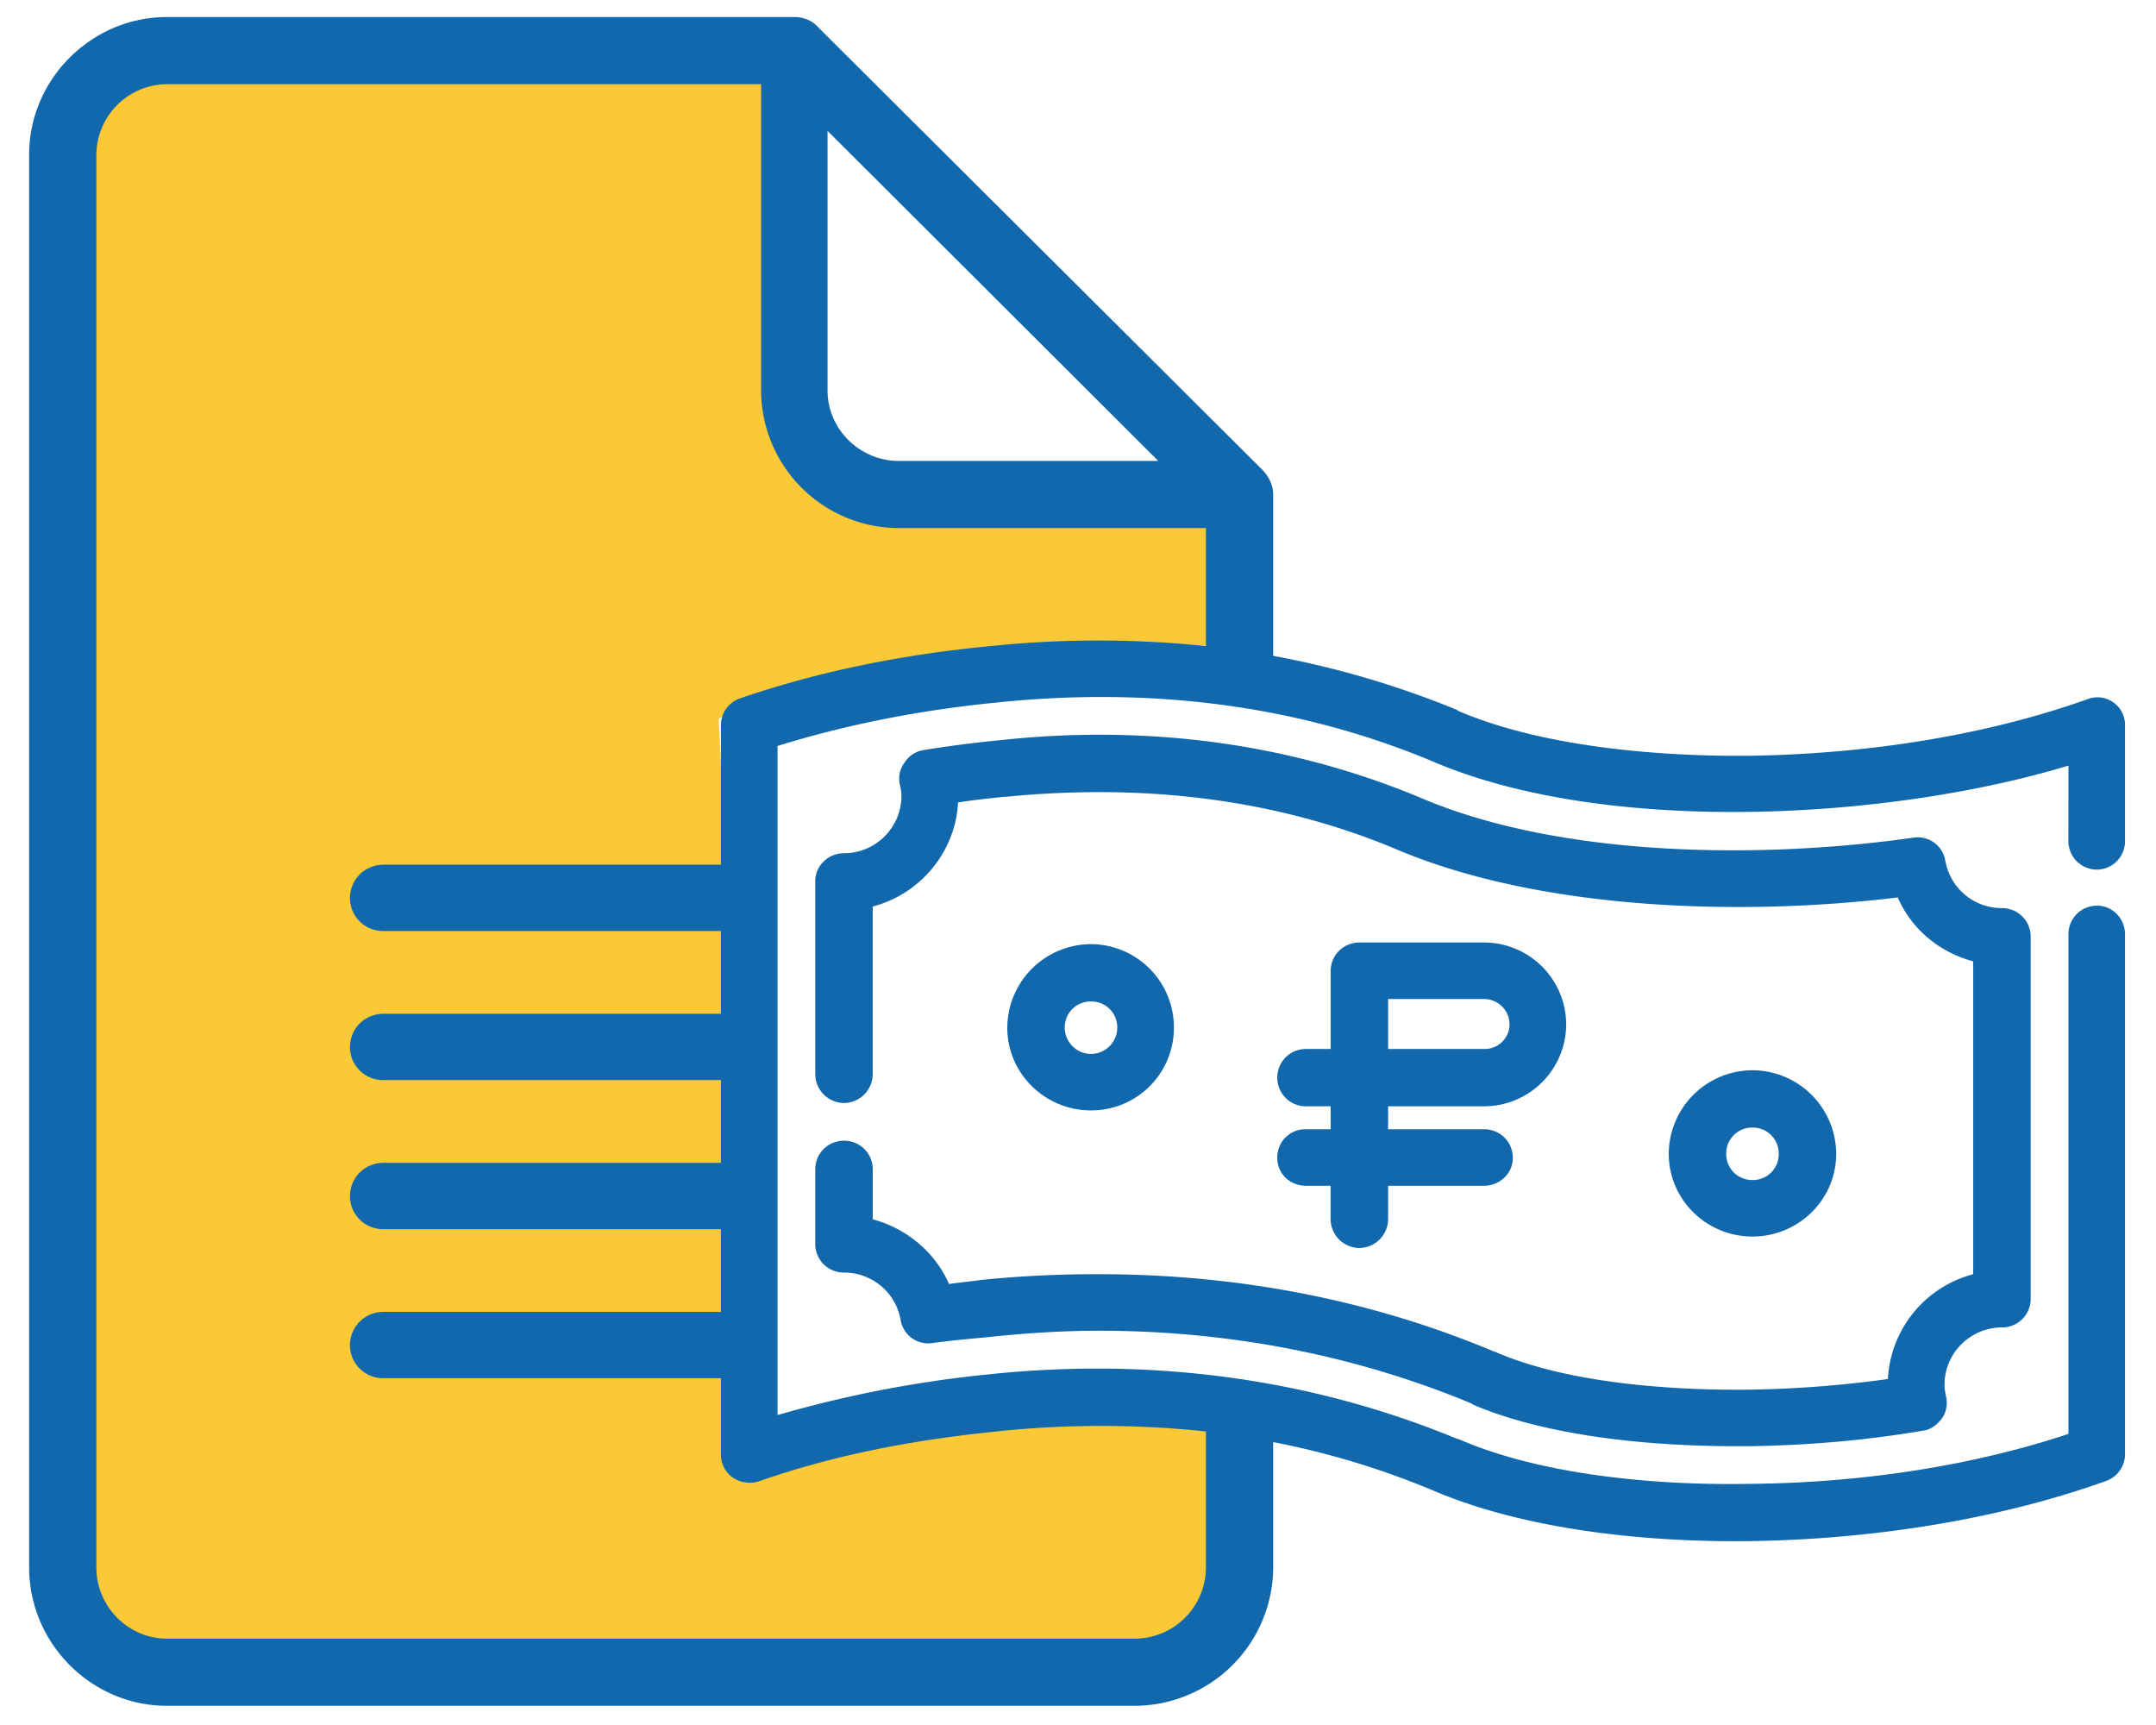
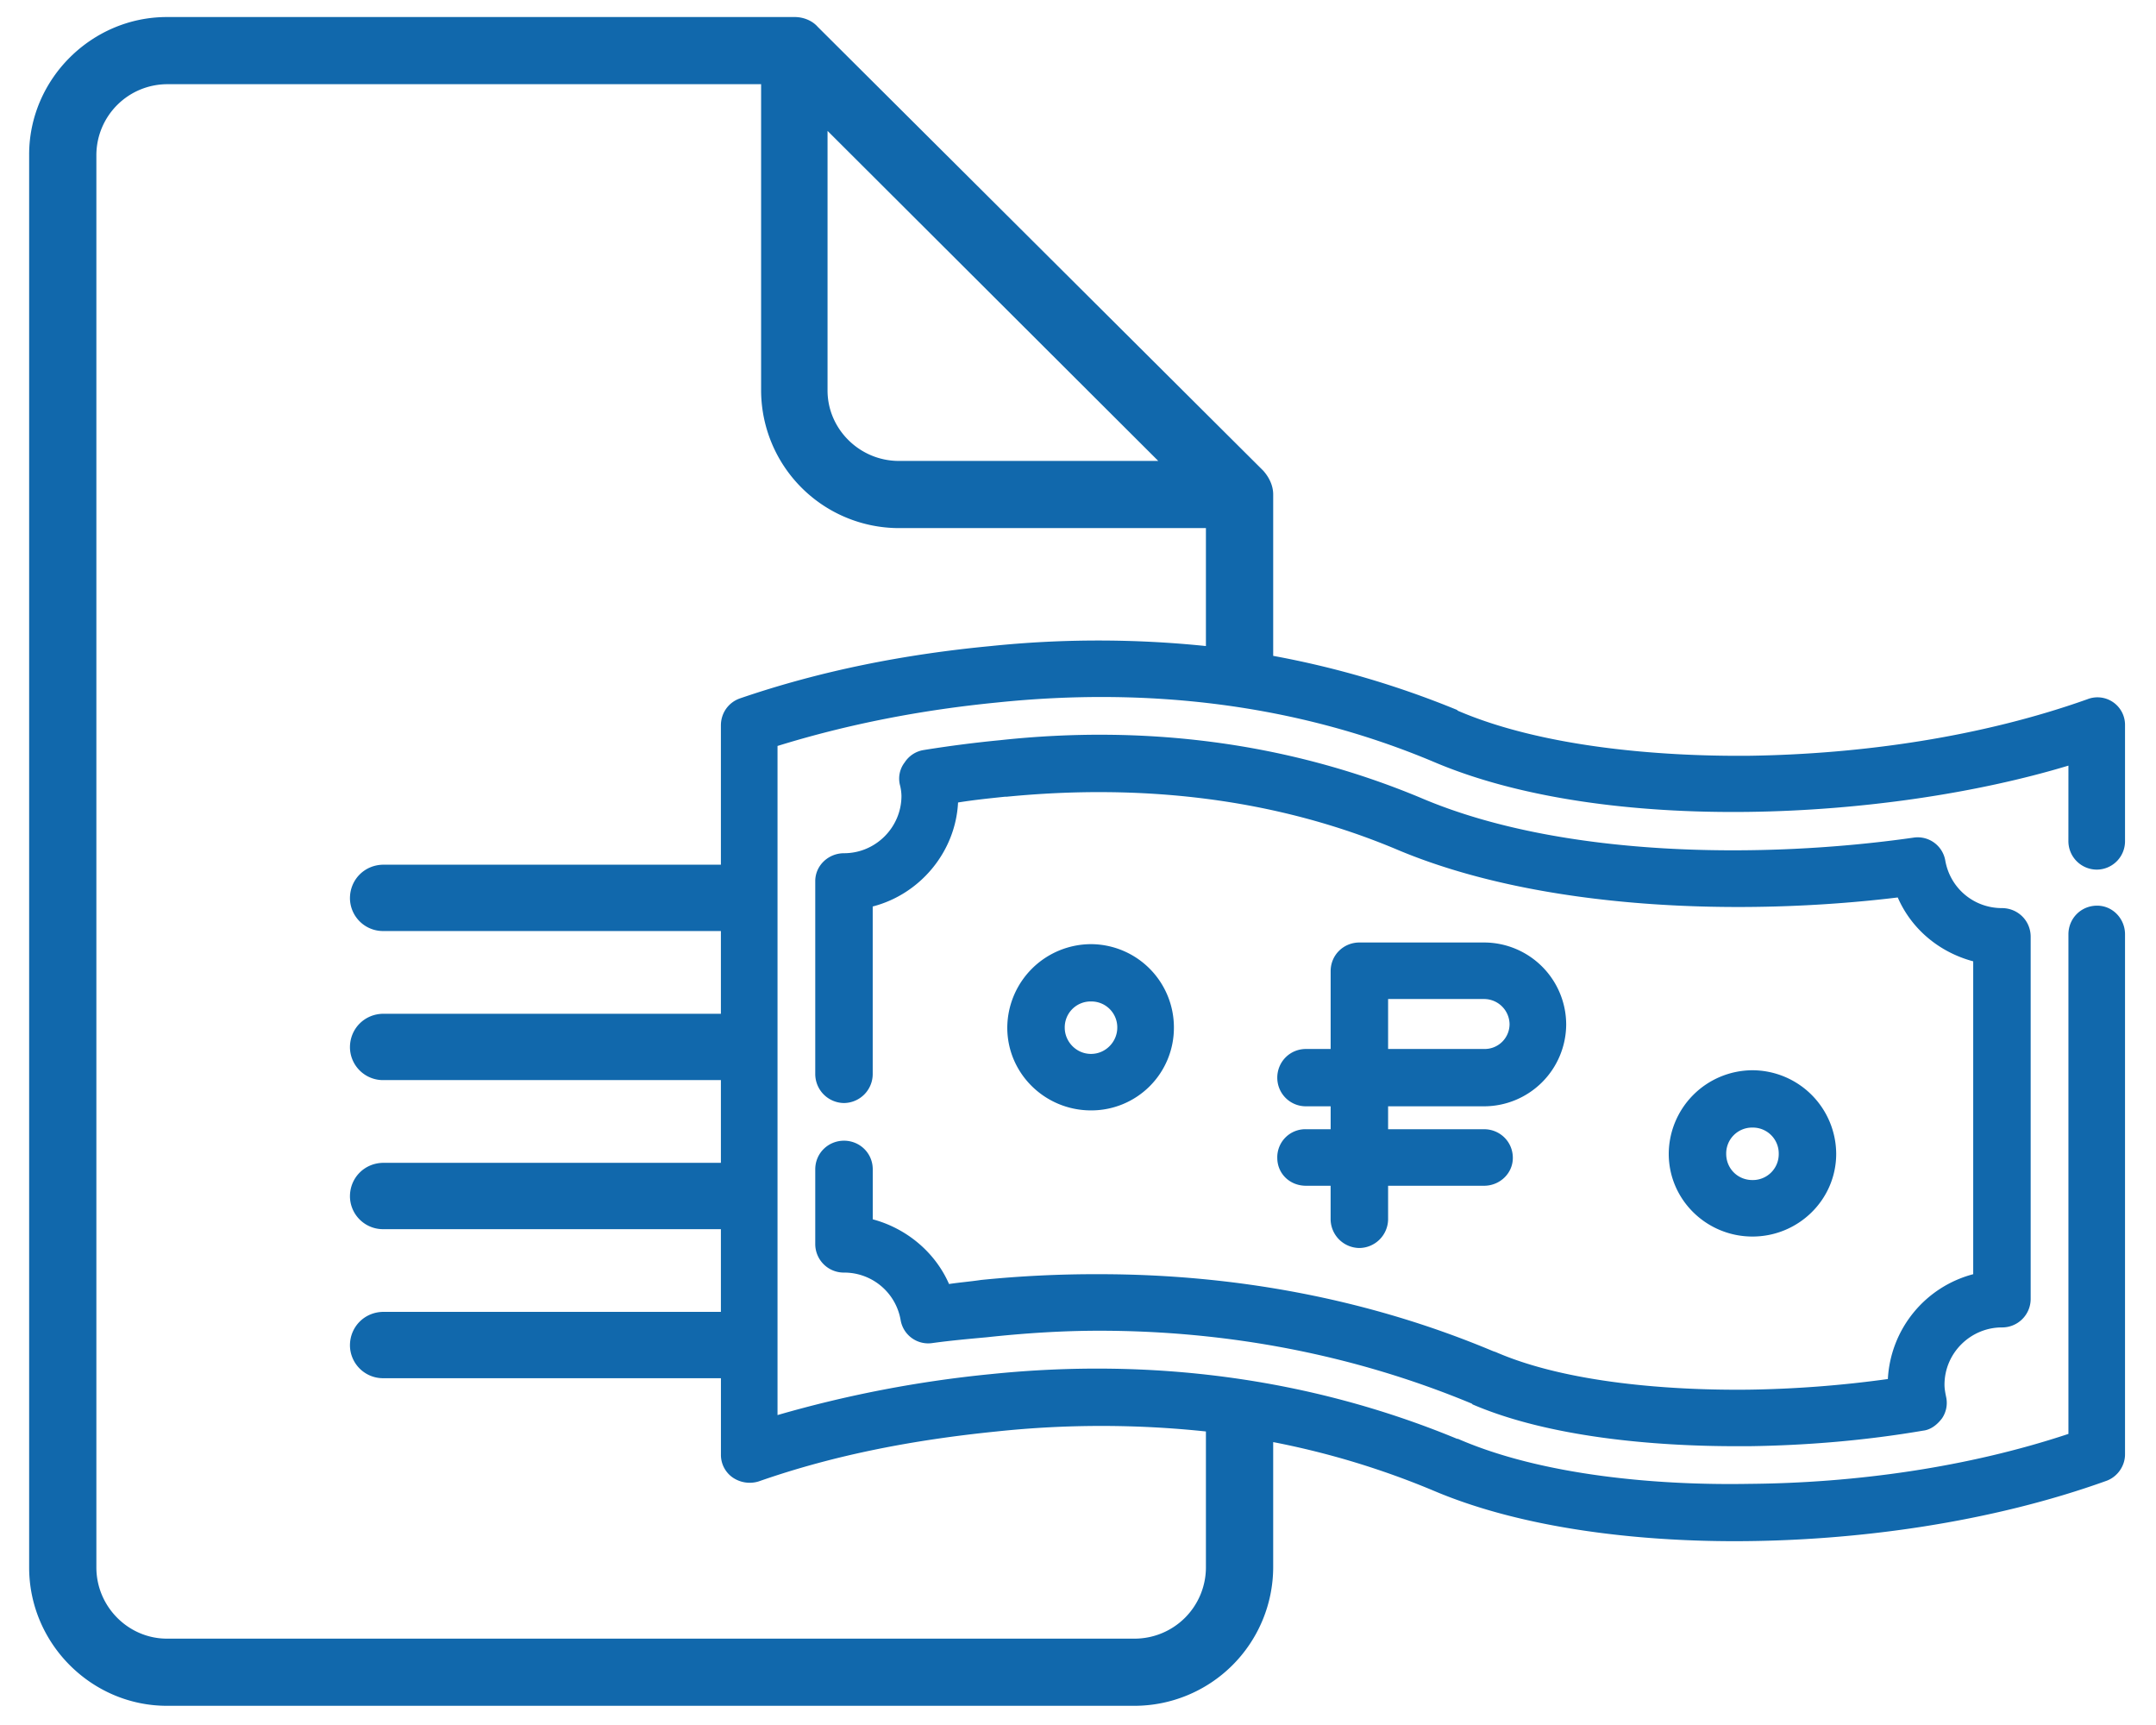
<svg xmlns="http://www.w3.org/2000/svg" width="60" height="48" viewBox="0 0 60 48">
  <g>
    <g>
-       <path fill="#fcc936" d="M22 2L5 1s-2.868.325-3 4c-.132 3.674 0 38 0 38s-.989 3.928 4 4c4.989.072 25 0 25 0s4-1.455 4-3v-4s-6.128-2.793-14 0l-1-20s4.807-2.696 14-2v-5l-9 1s-2.911-.986-3-4c-.089-3.015 0-8 0-8z" />
-     </g>
+       </g>
    <g>
      <path fill="#1168ac" d="M57.563 21.304c-5.048 1.527-12.836 1.937-17.632-.091-3.882-1.641-8.039-2.097-12.195-1.664-2.078.205-4.111.593-6.098 1.208v18.619a32.91 32.91 0 0 1 5.938-1.14c4.43-.455 8.838.092 12.972 1.8h.023c2.352 1.026 5.572 1.3 8.107 1.254 2.947-.023 6.075-.456 8.885-1.39V25.998c0-.433.342-.797.799-.797.434 0 .776.364.776.797V40.47c0 .319-.205.615-.502.73-3.22 1.161-6.966 1.685-10.369 1.685-2.672 0-5.846-.341-8.336-1.39a22.731 22.731 0 0 0-4.499-1.367v3.487a3.865 3.865 0 0 1-3.86 3.851H4.647c-2.1 0-3.836-1.732-3.836-3.851V4.303C.81 2.206 2.545.474 4.646.474h17.472c.228 0 .48.091.64.274l12.4 12.352c.16.182.274.41.274.66v4.49c1.736.319 3.449.82 5.116 1.504l.023.023c2.33 1.003 5.572 1.276 8.107 1.253 3.13-.045 6.464-.524 9.41-1.572a.767.767 0 0 1 1.05.73V23.4a.789.789 0 0 1-.776.798.793.793 0 0 1-.8-.798zM33.56 39.832a27.636 27.636 0 0 0-5.824 0c-2.261.228-4.476.638-6.623 1.39a.84.84 0 0 1-.73-.114.767.767 0 0 1-.32-.638v-2.12h-9.387a.92.92 0 0 1-.937-.911c0-.524.412-.935.937-.935h9.386v-2.301h-9.386a.92.92 0 0 1-.937-.912c0-.524.412-.934.937-.934h9.386v-2.302h-9.386a.92.92 0 0 1-.937-.912c0-.524.412-.934.937-.934h9.386v-2.302h-9.386a.92.92 0 0 1-.937-.911c0-.524.412-.935.937-.935h9.386v-3.874c0-.342.206-.638.526-.752 2.26-.775 4.59-1.23 6.988-1.458a29.16 29.16 0 0 1 5.984 0v-3.282h-8.542a3.841 3.841 0 0 1-3.837-3.829V2.343H4.646a1.977 1.977 0 0 0-1.964 1.96v39.312c0 1.094.891 1.982 1.964 1.982h26.927a1.986 1.986 0 0 0 1.987-1.982zM23.03 3.642v7.224c0 1.071.891 1.96 1.987 1.96h7.217zM48.77 34.408c-1.28 0-2.33-1.026-2.33-2.302a2.337 2.337 0 0 1 2.33-2.325 2.337 2.337 0 0 1 2.33 2.325c0 1.276-1.051 2.302-2.33 2.302zm-18.408-3.51c-1.279 0-2.33-1.025-2.33-2.302a2.337 2.337 0 0 1 2.33-2.324 2.317 2.317 0 0 1 2.307 2.324 2.298 2.298 0 0 1-2.307 2.302zm8.268-.114v.638h2.672c.434 0 .799.342.799.798 0 .433-.365.775-.8.775H38.63v.934a.808.808 0 0 1-.8.798.808.808 0 0 1-.8-.798v-.934h-.684c-.457 0-.8-.342-.8-.775a.78.78 0 0 1 .8-.798h.685v-.638h-.685a.794.794 0 0 1-.8-.797c0-.433.343-.798.8-.798h.685v-2.165c0-.456.365-.798.8-.798h3.47a2.288 2.288 0 0 1 2.285 2.28 2.288 2.288 0 0 1-2.284 2.278zm.274-7.133c-3.449-1.458-7.171-1.846-10.894-1.481h-.046c-.434.045-.868.09-1.302.16-.068 1.367-1.05 2.552-2.375 2.894v4.671a.808.808 0 0 1-.799.798.808.808 0 0 1-.8-.798v-5.378c0-.433.366-.775.8-.775.89 0 1.599-.729 1.599-1.595a1.34 1.34 0 0 0-.046-.319.739.739 0 0 1 .137-.615.773.773 0 0 1 .525-.342 33.77 33.77 0 0 1 2.124-.274c3.997-.433 7.97.046 11.693 1.596 3.929 1.686 9.57 1.709 13.726 1.116a.778.778 0 0 1 .89.638c.138.775.8 1.322 1.577 1.322.434 0 .799.342.799.798V36.14a.793.793 0 0 1-.8.797c-.867 0-1.598.707-1.598 1.596 0 .114.023.228.046.342a.764.764 0 0 1-.115.592c-.137.182-.32.32-.525.342-1.599.273-3.22.41-4.842.433h-.365c-2.284 0-5.207-.25-7.331-1.162l-.023-.023c-3.289-1.368-6.806-2.028-10.368-2.028-1.028 0-2.079.068-3.13.182-.502.046-1.004.091-1.506.16a.778.778 0 0 1-.891-.639 1.592 1.592 0 0 0-1.576-1.321.794.794 0 0 1-.8-.798v-2.074c0-.456.366-.798.8-.798.434 0 .8.342.8.798v1.39c.936.25 1.735.912 2.123 1.8.297-.045.594-.068.891-.113a31.782 31.782 0 0 1 3.289-.16c3.768 0 7.49.684 10.962 2.142l.069.023c1.986.866 4.887 1.071 7.034 1.048a31.44 31.44 0 0 0 3.882-.296 3.19 3.19 0 0 1 2.375-2.917V26.75c-.936-.25-1.713-.888-2.1-1.777-4.317.524-9.89.365-13.91-1.322zm9.135 8.455c0 .41.32.73.73.73a.72.72 0 0 0 .732-.73.72.72 0 0 0-.731-.73.72.72 0 0 0-.731.73zm-18.408-3.51c0 .388.32.73.731.73s.731-.342.731-.73a.72.72 0 0 0-.73-.729.72.72 0 0 0-.732.73zm8.999-.797v1.39h2.672a.692.692 0 0 0 .708-.684.71.71 0 0 0-.708-.706z" />
    </g>
  </g>
</svg>